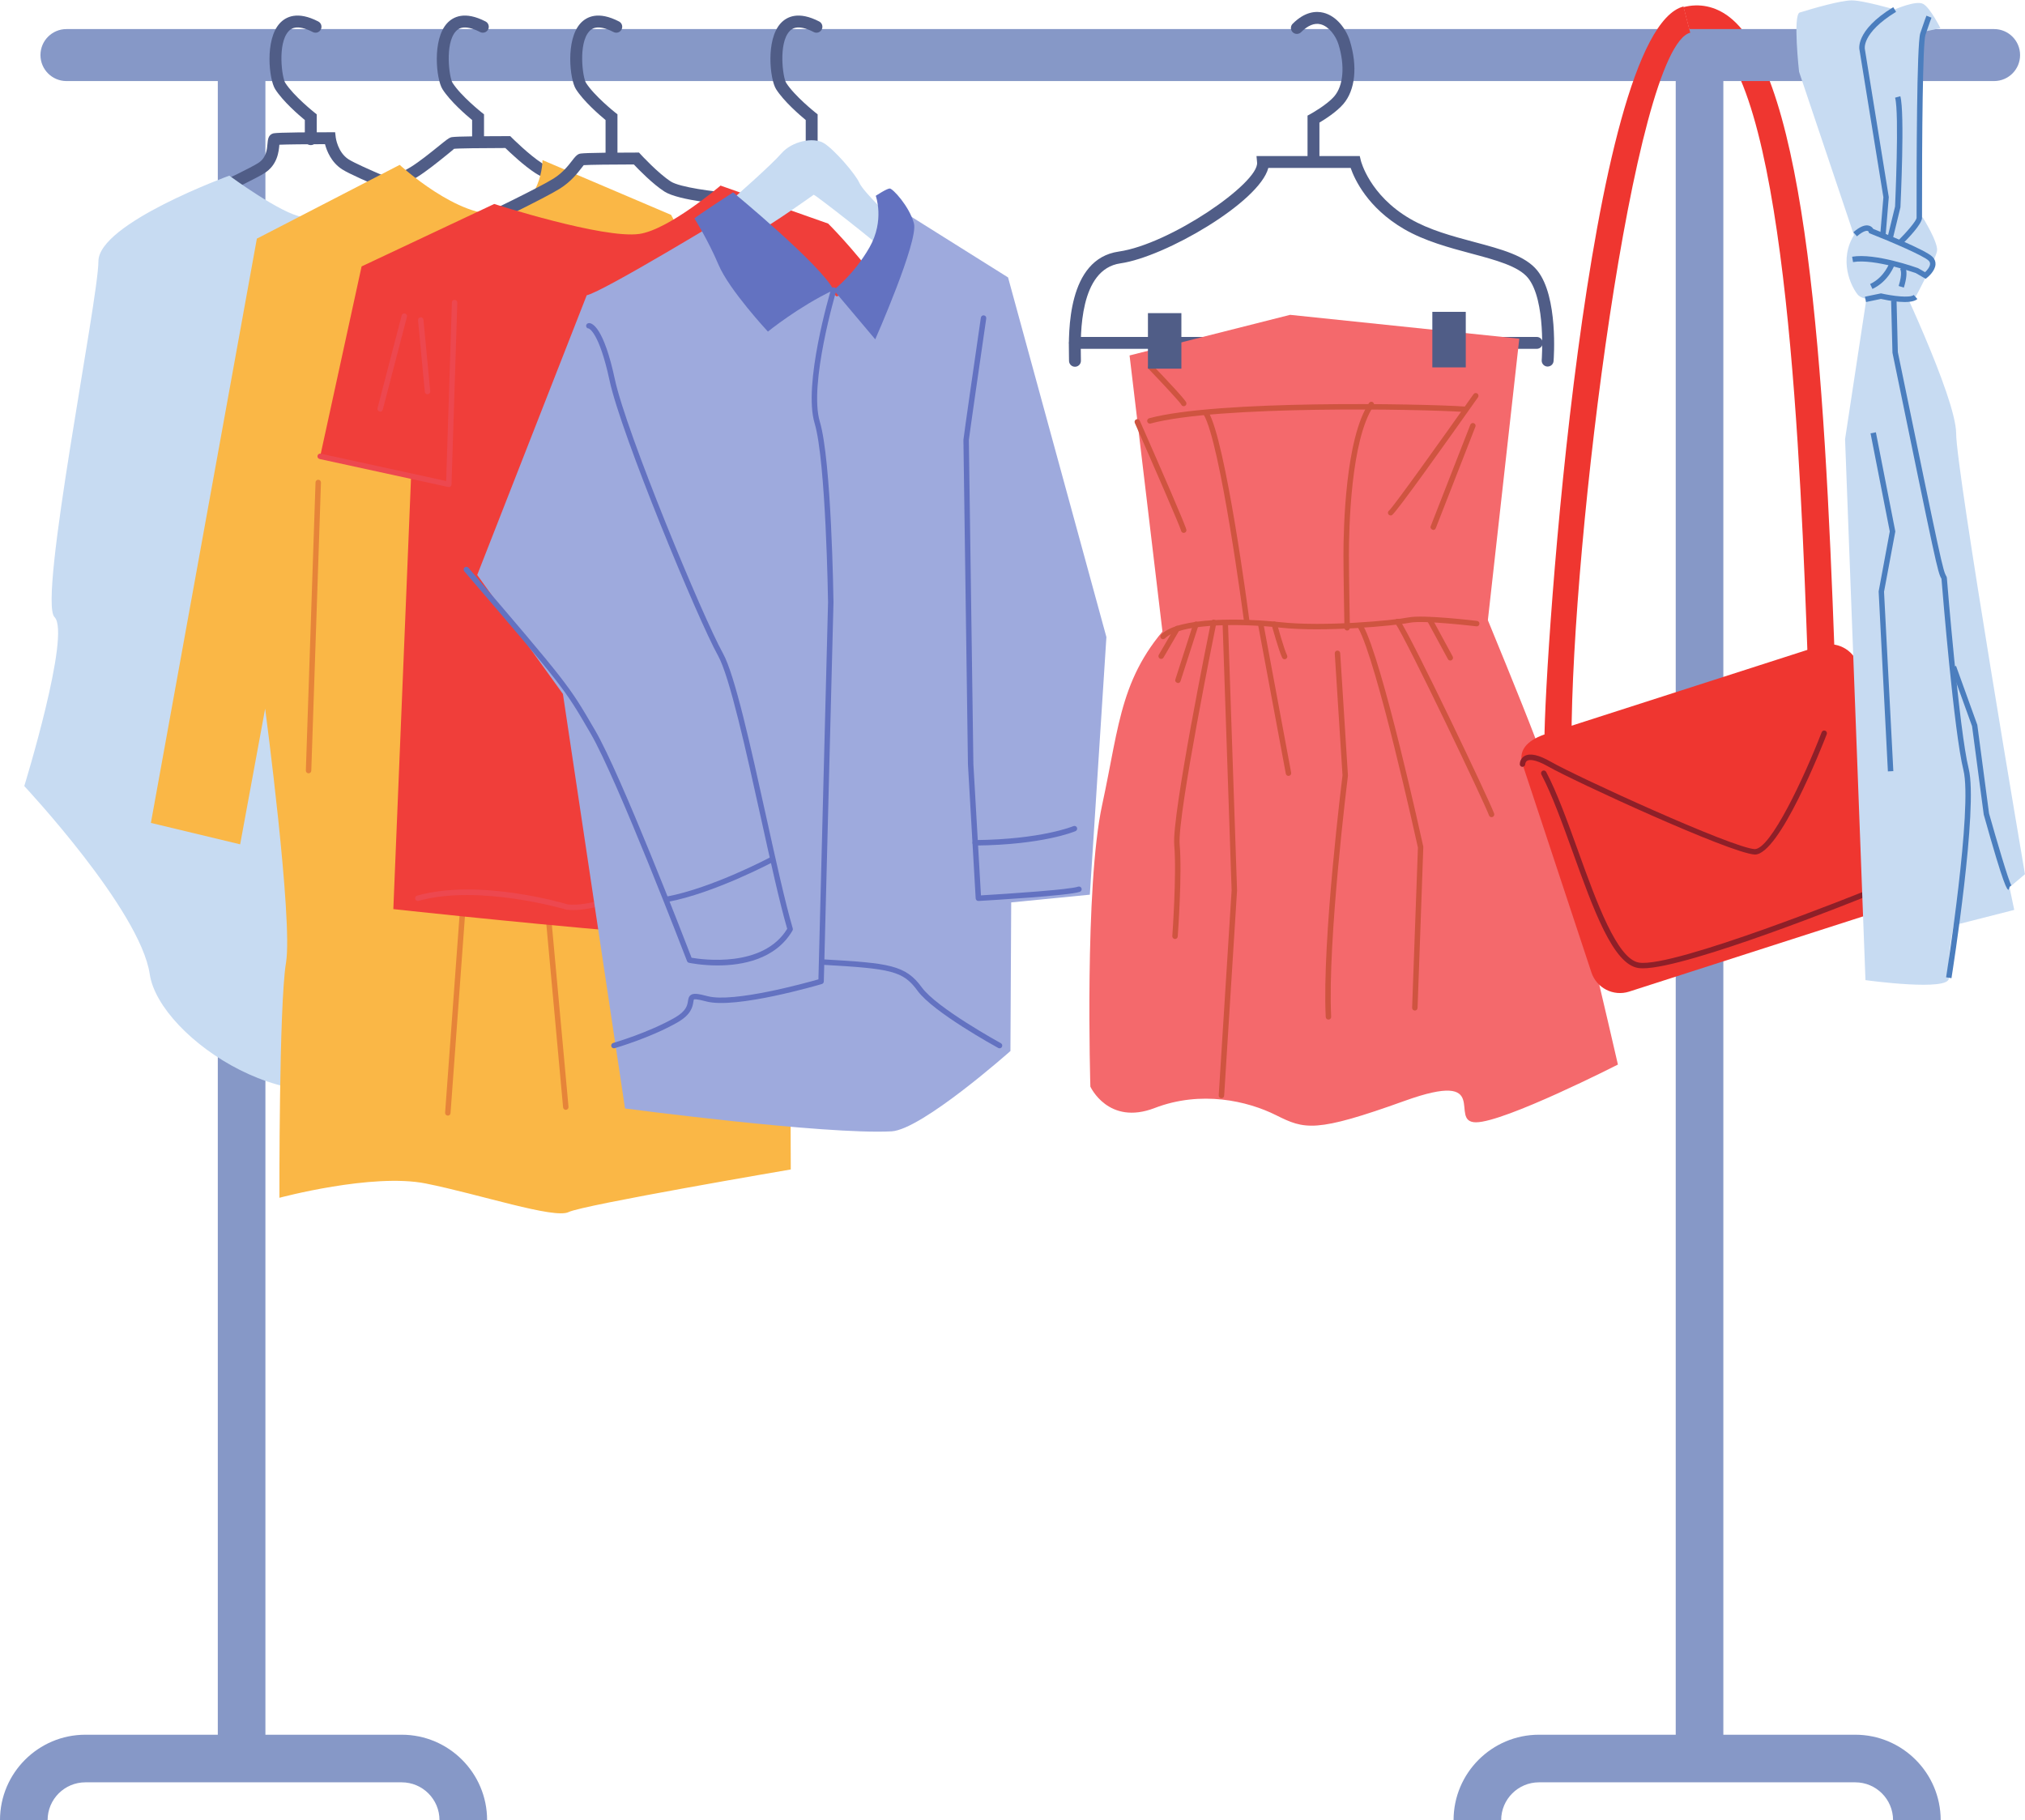
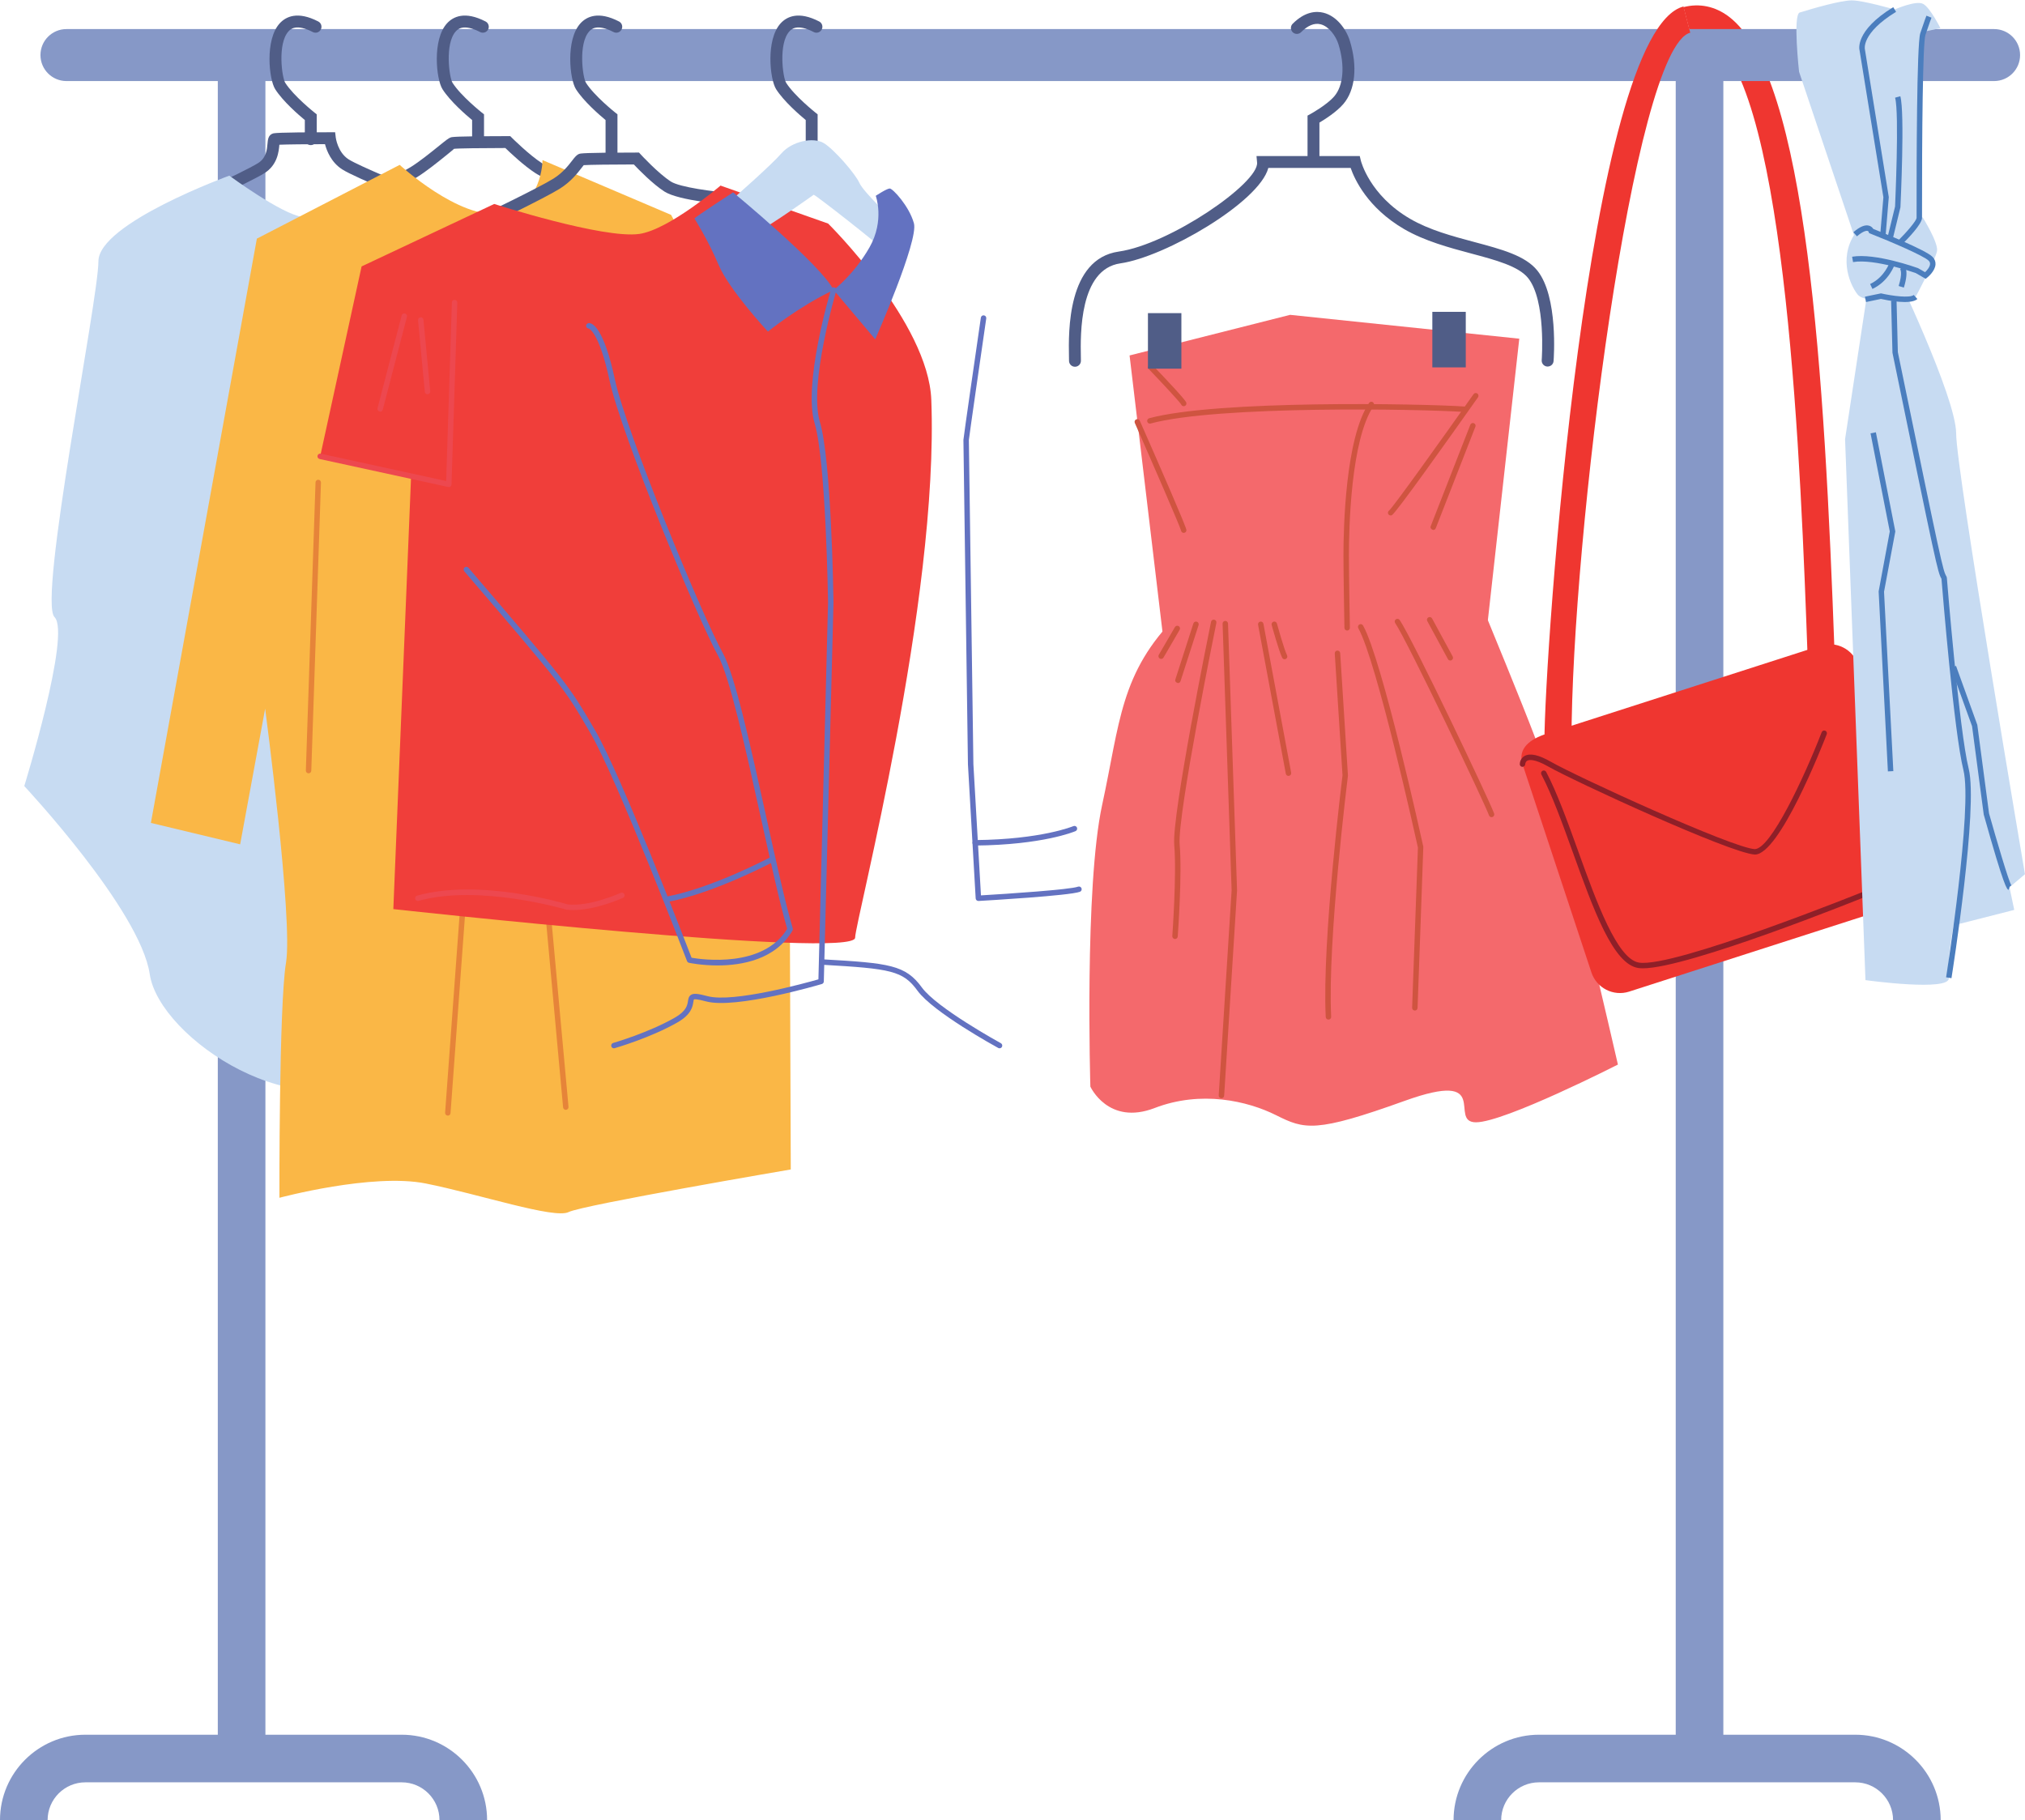
<svg xmlns="http://www.w3.org/2000/svg" height="1963.4" preserveAspectRatio="xMidYMid meet" version="1.0" viewBox="0.0 -0.4 2184.3 1963.4" width="2184.3" zoomAndPan="magnify">
  <defs>
    <clipPath id="a">
      <path d="M 1567 1870 L 2094 1870 L 2094 1962.961 L 1567 1962.961 Z M 1567 1870" />
    </clipPath>
    <clipPath id="b">
      <path d="M 0 1870 L 526 1870 L 526 1962.961 L 0 1962.961 Z M 0 1870" />
    </clipPath>
    <clipPath id="c">
      <path d="M 1990 285 L 2184.262 285 L 2184.262 1062 L 1990 1062 Z M 1990 285" />
    </clipPath>
  </defs>
  <g>
    <g>
      <path d="M 286.293 1888.559 L 234.938 1888.559 L 234.938 75.672 L 286.293 75.672 L 286.293 1888.559" fill="#8698c7" />
    </g>
    <g>
      <path d="M 1956.57 838.648 C 1953.762 816.91 1952.09 770.672 1949.762 706.672 C 1942.641 510.09 1927.809 101.039 1847.09 40.711 C 1839.422 34.988 1831.84 33.379 1823.23 35.57 L 1815.969 7.281 C 1833.102 2.879 1849.898 6.352 1864.57 17.32 C 1949.391 80.711 1968.09 405.84 1978.949 705.609 C 1981.16 766.449 1982.891 814.5 1985.539 834.91 L 1956.57 838.648" fill="#ef3630" />
    </g>
    <g>
      <path d="M 185.309 234.84 L 179.984 223.16 C 180.805 222.789 262.188 185.66 278.336 175.578 C 287.215 170.02 287.988 161.09 288.555 154.559 C 288.934 150.219 289.355 145.289 294.312 143.629 C 295.441 143.262 298.43 142.262 355.797 142.262 L 361.496 142.262 L 362.172 147.949 C 362.191 148.109 364.191 163.879 375.961 171.449 C 387.508 178.871 444.586 202.172 465.605 210.512 L 460.867 222.449 C 457.73 221.199 383.969 191.852 369.02 182.25 C 357.289 174.699 352.457 162.328 350.555 155.109 C 330.641 155.141 309.816 155.352 301.34 155.719 C 300.727 162.828 299.426 177.531 285.137 186.461 C 268.285 196.988 188.688 233.301 185.309 234.84" fill="#505d87" />
    </g>
    <g>
      <path d="M 325.895 233.52 C 303.547 230.461 247.371 189.07 247.371 189.07 C 247.371 189.07 106.152 240.422 106.152 281.5 C 106.152 322.578 40.844 647.32 58.816 665.289 C 76.793 683.27 26.18 847.551 26.18 847.551 C 26.18 847.551 151.254 981.109 161.523 1050.441 C 171.793 1119.762 325.852 1222.469 415.719 1153.141 C 505.586 1083.82 526.129 531.77 526.129 531.77 L 550.508 273.16 L 418.383 188.32 C 418.383 188.32 373.059 239.98 325.895 233.52" fill="#c7dbf2" />
    </g>
    <g>
      <path d="M 350.113 239.012 L 344.793 227.328 C 345.609 226.949 426.996 189.828 443.148 179.738 C 452.645 173.809 464.141 164.52 472.531 157.75 C 481.852 150.219 484.059 148.531 486.242 147.809 C 487.367 147.43 490.359 146.441 547.723 146.441 L 550.383 146.441 L 552.262 148.32 C 552.441 148.488 570.734 166.719 584.578 175.621 C 598.023 184.262 625.324 190.34 625.598 190.391 L 622.844 202.93 C 621.629 202.672 593.027 196.309 577.637 186.422 C 565.234 178.441 550.34 164.371 545.102 159.27 C 520.27 159.301 493.098 159.602 489.691 160.148 C 489.633 160.441 484.828 164.309 480.594 167.738 C 471.949 174.719 460.105 184.281 449.949 190.629 C 433.094 201.172 353.496 237.469 350.113 239.012" fill="#505d87" />
    </g>
    <g>
      <path d="M 431.125 177.441 L 277.066 257.031 L 162.766 887.27 L 259.047 910.379 L 286.008 764.031 C 286.008 764.031 316.215 991.875 308.512 1038.09 C 300.809 1084.309 301.41 1291.66 301.41 1291.66 C 301.41 1291.66 401.547 1264.699 459.312 1276.25 C 517.082 1287.809 597.961 1314.77 613.363 1307.059 C 628.77 1299.359 852.984 1261.109 852.984 1261.109 L 850.051 462.309 L 723.836 231.359 L 585.184 172.301 C 585.184 172.301 585.184 223.648 540.25 230.07 C 495.316 236.488 431.125 177.441 431.125 177.441" fill="#fab746" />
    </g>
    <g>
      <path d="M 483.059 1203.051 C 481.223 1202.922 480.008 1201.52 480.129 1199.898 L 505.16 857.77 C 505.281 856.148 506.672 855.02 508.301 855.059 C 509.922 855.18 511.133 856.578 511.016 858.199 L 485.98 1200.328 C 485.867 1201.879 484.582 1203.051 483.059 1203.051" fill="#e68439" />
    </g>
    <g>
      <path d="M 610.309 1196.801 C 608.809 1196.801 607.527 1195.648 607.387 1194.129 L 576.09 851.988 C 575.945 850.379 577.137 848.949 578.754 848.801 C 580.32 848.738 581.801 849.84 581.945 851.461 L 613.238 1193.602 C 613.387 1195.211 612.195 1196.629 610.578 1196.789 C 610.488 1196.789 610.398 1196.801 610.309 1196.801" fill="#e68439" />
    </g>
    <g>
      <path d="M 525.457 243.129 L 519.922 231.551 C 520.523 231.262 580.805 202.391 597.004 192.27 C 607.012 186 613.133 178.07 617.18 172.82 C 620.215 168.891 622.043 166.52 624.973 165.539 C 626.098 165.172 629.086 164.172 686.457 164.172 L 689.285 164.172 L 691.191 166.25 C 691.375 166.449 709.926 186.621 723.652 195.441 C 733.297 201.629 769.809 206.422 790.555 207.988 L 789.586 220.801 C 783.766 220.359 732.234 216.211 716.719 206.23 C 704.199 198.199 689.02 182.648 683.672 177 C 660.785 177.031 635.957 177.289 629.609 177.762 C 628.984 178.48 628.258 179.48 627.352 180.66 C 623.02 186.27 615.773 195.672 603.805 203.148 C 587 213.648 527.961 241.93 525.457 243.129" fill="#505d87" />
    </g>
    <g>
      <path d="M 533.121 219.609 L 390.043 286.988 L 345.367 491.859 L 443.414 513.762 L 424.277 980.254 C 424.277 980.254 922.398 1035.031 922.398 1011.07 C 922.398 993.734 1012.988 648.211 1004.559 430.781 C 1001.34 347.551 893.301 240.77 893.301 240.77 L 777.207 199.789 C 777.207 199.789 721.527 247.41 689.586 251.949 C 650.645 257.48 533.121 219.609 533.121 219.609" fill="#f03e3a" />
    </g>
    <g>
      <path d="M 618.41 981.293 C 615.887 981.293 613.402 981.156 610.996 980.855 C 609.586 980.469 516.656 953.059 451.512 971.379 C 449.922 971.828 448.328 970.902 447.891 969.348 C 447.453 967.785 448.359 966.164 449.922 965.727 C 516.738 946.93 608.336 973.973 612.199 975.125 C 635.68 978.043 669.258 962.898 669.598 962.75 C 671.055 962.059 672.812 962.73 673.484 964.211 C 674.152 965.68 673.5 967.422 672.02 968.094 C 670.727 968.688 642.68 981.293 618.41 981.293" fill="#ed484f" />
    </g>
    <g>
      <path d="M 484.098 525.051 C 483.473 524.98 344.742 494.73 344.742 494.73 C 343.156 494.379 342.152 492.82 342.496 491.23 C 342.836 489.648 344.375 488.621 345.992 488.988 L 481.273 518.488 L 487.426 325.91 C 487.477 324.309 488.707 322.879 490.453 323.078 C 492.07 323.129 493.348 324.48 493.289 326.102 L 487.027 522.211 C 487.008 523.07 486.59 523.891 485.902 524.43 C 485.383 524.84 484.746 525.051 484.098 525.051" fill="#ed484f" />
    </g>
    <g>
      <path d="M 410.035 443.68 C 407.723 443.18 406.789 441.578 407.195 440.012 L 433.273 339.871 C 433.68 338.301 435.242 337.34 436.852 337.77 C 438.426 338.18 439.363 339.781 438.957 341.352 L 412.879 441.488 C 412.535 442.809 411.348 443.68 410.035 443.68" fill="#ed484f" />
    </g>
    <g>
      <path d="M 461.145 424.91 C 459.648 424.91 458.367 423.77 458.227 422.25 L 450.926 345.059 C 450.773 343.449 451.957 342.02 453.57 341.859 C 455.172 341.609 456.613 342.879 456.77 344.512 L 464.07 421.699 C 464.23 423.309 463.039 424.738 461.426 424.898 C 461.328 424.898 461.238 424.91 461.145 424.91" fill="#ed484f" />
    </g>
    <g>
      <path d="M 1858.91 1888.559 L 1807.551 1888.559 L 1807.551 56.891 L 1858.91 56.891 L 1858.91 1888.559" fill="#8698c7" />
    </g>
    <g>
      <path d="M 2059.172 87.039 L 71.691 87.039 C 56.207 87.039 43.652 74.488 43.652 59 C 43.652 43.512 56.207 30.961 71.691 30.961 L 2059.172 30.961 C 2074.648 30.961 2087.211 43.512 2087.211 59 C 2087.211 74.488 2074.648 87.039 2059.172 87.039" fill="#8698c7" />
    </g>
    <g>
      <path d="M 2150.961 87.039 L 2059.172 87.039 C 2043.68 87.039 2031.129 74.488 2031.129 59 C 2031.129 43.512 2043.68 30.961 2059.172 30.961 L 2150.961 30.961 C 2166.441 30.961 2179 43.512 2179 59 C 2179 74.488 2166.441 87.039 2150.961 87.039" fill="#8698c7" />
    </g>
    <g>
-       <path d="M 1657.66 375.898 L 1159.531 375.898 C 1155.988 375.898 1153.121 373.031 1153.121 369.48 C 1153.121 365.93 1155.988 363.059 1159.531 363.059 L 1657.66 363.059 C 1661.199 363.059 1664.078 365.93 1664.078 369.48 C 1664.078 373.031 1661.199 375.898 1657.66 375.898" fill="#505d87" />
-     </g>
+       </g>
    <g>
      <path d="M 1416.801 179.441 C 1413.262 179.441 1410.391 176.57 1410.391 173.02 L 1410.391 124.309 L 1413.719 122.48 C 1413.898 122.391 1431.23 112.859 1439.309 103.41 C 1449.129 91.91 1450.859 70.5 1443.809 47.539 C 1441.012 38.422 1433.461 28.012 1424.449 25.781 C 1417.809 24.121 1410.738 27 1403.43 34.309 C 1400.922 36.809 1396.852 36.809 1394.352 34.309 C 1391.84 31.801 1391.84 27.738 1394.352 25.23 C 1407.699 11.879 1419.75 11.379 1427.551 13.32 C 1441.891 16.879 1452.211 31.18 1456.078 43.77 C 1464.531 71.309 1461.91 96.719 1449.07 111.75 C 1441.77 120.281 1429.219 128.281 1423.219 131.828 L 1423.219 173.02 C 1423.219 176.57 1420.352 179.441 1416.801 179.441" fill="#505d87" />
    </g>
    <g>
      <path d="M 1218.43 383.031 L 1391.59 339.219 L 1638.801 364.949 L 1604.031 676.48 L 1254.539 686.199 L 1218.43 383.031" fill="#f4696c" />
    </g>
    <g>
      <path d="M 1276.852 437.781 C 1275.68 437.781 1274.578 437.07 1274.129 435.941 C 1272.531 433.148 1255.02 414.281 1239.25 397.828 C 1238.129 396.66 1238.172 394.801 1239.34 393.68 C 1240.512 392.551 1242.371 392.59 1243.488 393.77 C 1259.41 410.371 1278.59 430.801 1279.629 433.91 C 1280.141 435.449 1279.309 437.109 1277.781 437.621 C 1277.469 437.719 1277.16 437.781 1276.852 437.781" fill="#cf5440" />
    </g>
    <g>
      <path d="M 1269.762 663.602 C 1208.129 725.219 1208.129 779.141 1188.879 867.719 C 1169.621 956.301 1176.148 1171.73 1176.148 1171.73 C 1176.148 1171.73 1195.398 1214.102 1245.469 1194.84 C 1295.539 1175.578 1345.602 1187.141 1376.41 1202.539 C 1407.219 1217.949 1418.781 1221.801 1515.059 1187.141 C 1611.34 1152.48 1561.27 1210.238 1592.078 1210.238 C 1622.891 1210.238 1745.191 1147.961 1745.191 1147.961 C 1745.191 1147.961 1677.738 853.121 1656.18 796.09 C 1641.141 756.301 1604.719 668.141 1604.719 668.141 L 1269.762 663.602" fill="#f4696c" />
    </g>
    <g>
      <path d="M 1608.898 881.09 C 1607.68 881.09 1606.551 880.328 1606.121 879.121 C 1601.648 866.328 1517.98 690.922 1504.941 671.699 C 1504.031 670.359 1504.379 668.539 1505.719 667.629 C 1507.051 666.711 1508.879 667.051 1509.801 668.41 C 1523.691 688.871 1606.941 863.66 1611.672 877.18 C 1612.211 878.711 1611.398 880.379 1609.871 880.922 C 1609.551 881.031 1609.219 881.09 1608.898 881.09" fill="#cf5440" />
    </g>
    <g>
      <path d="M 1159.531 395.219 C 1155.988 395.219 1153.121 392.352 1153.121 388.809 L 1153.051 384 C 1152.57 358.012 1151.121 278.922 1206.738 270.969 C 1261.988 263.078 1357.988 196.961 1355.98 174.922 L 1355.352 167.922 L 1466.73 167.922 L 1467.91 172.871 C 1468 173.25 1477.16 210.102 1521.031 235.621 C 1541.828 247.719 1566.469 254.301 1590.301 260.672 C 1619.801 268.551 1645.289 275.359 1658.211 291.371 C 1680.949 319.57 1676.012 386.27 1675.789 389.09 C 1675.52 392.621 1672.539 395.172 1668.891 394.988 C 1665.359 394.719 1662.719 391.629 1662.988 388.09 C 1663.039 387.449 1667.762 323.672 1648.219 299.43 C 1637.93 286.68 1613.18 280.07 1586.98 273.07 C 1563.488 266.789 1536.859 259.68 1514.57 246.719 C 1475.09 223.75 1461.051 192.75 1456.898 180.75 L 1368.102 180.75 C 1358.422 217.75 1256.762 276.801 1208.559 283.68 C 1164.172 290.02 1165.461 360.578 1165.879 383.762 L 1165.949 388.809 C 1165.949 392.352 1163.078 395.219 1159.531 395.219" fill="#505d87" />
    </g>
    <g>
      <path d="M 1274.32 397.289 L 1238.25 397.289 L 1238.25 337.379 L 1274.32 337.379 L 1274.32 397.289" fill="#505d87" />
    </g>
    <g>
      <path d="M 1581.078 395.898 L 1545.012 395.898 L 1545.012 335.988 L 1581.078 335.988 L 1581.078 395.898" fill="#505d87" />
    </g>
    <g>
      <path d="M 1240.34 456.551 C 1239.039 456.551 1237.859 455.691 1237.5 454.379 C 1237.078 452.82 1238.012 451.199 1239.57 450.77 C 1312.43 431 1532.32 434.879 1580.59 438.16 C 1582.199 438.281 1583.43 439.68 1583.32 441.289 C 1583.211 442.91 1581.859 444.02 1580.191 444.031 C 1532.102 440.738 1313.32 436.852 1241.109 456.449 C 1240.852 456.52 1240.59 456.551 1240.34 456.551" fill="#cf5440" />
    </g>
    <g>
-       <path d="M 1254.539 689.148 C 1253.801 689.148 1253.07 688.871 1252.5 688.32 C 1251.328 687.199 1251.289 685.34 1252.422 684.172 C 1271.27 664.57 1342.41 666.539 1381.469 670.781 C 1428.281 675.891 1503.051 668.859 1519.309 665.609 C 1535.262 662.41 1590.891 669.109 1593.262 669.398 C 1594.871 669.59 1596.02 671.051 1595.82 672.672 C 1595.621 674.27 1594.148 675.449 1592.551 675.23 C 1591.98 675.172 1535.461 668.352 1520.461 671.371 C 1503.988 674.66 1428.238 681.77 1380.84 676.629 C 1330.012 671.102 1271.031 673.328 1256.648 688.238 C 1256.07 688.84 1255.309 689.148 1254.539 689.148" fill="#cf5440" />
-     </g>
-     <g>
-       <path d="M 1344.641 671.43 C 1343.191 671.43 1341.93 670.352 1341.738 668.871 C 1341.48 666.949 1316.57 477.191 1298.309 446.781 C 1297.488 445.379 1297.93 443.578 1299.32 442.75 C 1300.719 441.898 1302.52 442.359 1303.359 443.75 C 1322.23 475.211 1346.539 660.25 1347.551 668.109 C 1347.77 669.719 1346.641 671.191 1345.02 671.398 C 1344.898 671.41 1344.77 671.43 1344.641 671.43" fill="#cf5440" />
-     </g>
+       </g>
+     <g>
+       </g>
    <g>
      <path d="M 1453.129 679.77 C 1451.531 679.77 1450.219 678.488 1450.191 676.891 C 1450.191 676.328 1449.148 620.281 1449.148 598.602 C 1449.148 569.641 1451.141 472.172 1476.781 434.23 C 1477.68 432.898 1479.512 432.551 1480.852 433.449 C 1482.199 434.359 1482.551 436.18 1481.641 437.531 C 1456.941 474.078 1455.031 570.051 1455.031 598.602 C 1455.031 620.23 1456.059 676.219 1456.07 676.781 C 1456.102 678.398 1454.809 679.738 1453.191 679.77 C 1453.16 679.77 1453.148 679.77 1453.129 679.77" fill="#cf5440" />
    </g>
    <g>
      <path d="M 1500.07 555.641 C 1498.988 555.641 1497.949 555.051 1497.441 554.02 C 1496.77 552.672 1497.23 551.051 1498.461 550.25 C 1503.391 545.82 1555.488 472.93 1589.461 424.801 C 1590.391 423.461 1592.23 423.141 1593.551 424.09 C 1594.879 425.02 1595.191 426.859 1594.262 428.18 C 1561.379 474.77 1505.59 553.23 1501.379 555.328 C 1500.961 555.539 1500.512 555.641 1500.07 555.641" fill="#cf5440" />
    </g>
    <g>
      <path d="M 1545.969 571.289 C 1543.391 570.488 1542.641 568.789 1543.23 567.281 L 1586 457.762 C 1586.578 456.25 1588.289 455.512 1589.801 456.09 C 1591.309 456.691 1592.059 458.391 1591.469 459.891 L 1548.699 569.422 C 1548.25 570.578 1547.141 571.289 1545.969 571.289" fill="#cf5440" />
    </g>
    <g>
      <path d="M 1276.852 574.422 C 1275.352 574.422 1274.121 573.301 1273.93 571.852 C 1272.59 566.738 1243.449 499.809 1224.09 455.84 C 1223.441 454.352 1224.109 452.621 1225.59 451.961 C 1227.078 451.32 1228.809 451.988 1229.469 453.469 C 1252.422 505.602 1279.781 568.379 1279.781 571.48 C 1279.781 573.102 1278.469 574.422 1276.852 574.422" fill="#cf5440" />
    </g>
    <g>
      <path d="M 1317.531 1184.281 C 1315.719 1184.172 1314.488 1182.77 1314.59 1181.16 L 1328.5 960.02 L 1318.77 672.41 C 1318.711 670.789 1319.98 669.43 1321.602 669.379 C 1323.16 669.27 1324.59 670.59 1324.629 672.211 L 1334.371 960.102 L 1320.461 1181.531 C 1320.352 1183.078 1319.059 1184.281 1317.531 1184.281" fill="#cf5440" />
    </g>
    <g>
      <path d="M 1267.469 1012.52 C 1265.629 1012.391 1264.422 1010.98 1264.531 1009.359 C 1264.578 1008.699 1269.352 942.48 1266.609 911.09 C 1263.828 879.039 1304.57 678.84 1306.309 670.34 C 1306.641 668.738 1308.211 667.73 1309.77 668.051 C 1311.359 668.371 1312.391 669.922 1312.059 671.512 C 1311.641 673.59 1269.762 879.379 1272.469 910.578 C 1275.238 942.43 1270.59 1007.059 1270.391 1009.789 C 1270.281 1011.34 1268.988 1012.52 1267.469 1012.52" fill="#cf5440" />
    </g>
    <g>
      <path d="M 1270.59 736.449 C 1268.141 735.809 1267.289 734.148 1267.789 732.609 L 1287.262 672.109 C 1287.75 670.57 1289.422 669.719 1290.961 670.211 C 1292.5 670.711 1293.352 672.371 1292.859 673.91 L 1273.379 734.41 C 1272.98 735.648 1271.828 736.449 1270.59 736.449" fill="#cf5440" />
    </g>
    <g>
      <path d="M 1252.512 710.371 C 1252 710.371 1251.5 710.238 1251.031 709.969 C 1249.629 709.148 1249.148 707.359 1249.969 705.949 L 1267.352 676.051 C 1268.172 674.648 1269.961 674.172 1271.371 674.988 C 1272.77 675.801 1273.25 677.602 1272.43 679 L 1255.039 708.91 C 1254.5 709.84 1253.512 710.371 1252.512 710.371" fill="#cf5440" />
    </g>
    <g>
      <path d="M 1526.148 1089.711 C 1524.422 1089.648 1523.148 1088.289 1523.211 1086.66 L 1529.461 913.879 C 1527.34 904.25 1485.16 713.219 1465.16 677.219 C 1464.379 675.801 1464.891 674.012 1466.301 673.219 C 1467.719 672.449 1469.512 672.949 1470.301 674.359 C 1491.129 711.859 1533.48 904.801 1535.281 912.988 C 1535.34 913.719 1529.078 1086.879 1529.078 1086.879 C 1529.02 1088.461 1527.719 1089.711 1526.148 1089.711" fill="#cf5440" />
    </g>
    <g>
      <path d="M 1564.391 712.102 C 1563.359 712.102 1562.352 711.551 1561.809 710.57 L 1539.559 669.539 C 1538.789 668.109 1539.309 666.328 1540.738 665.559 C 1542.16 664.781 1543.941 665.309 1544.719 666.738 L 1566.98 707.77 C 1567.75 709.191 1567.219 710.98 1565.789 711.75 C 1565.352 711.988 1564.871 712.102 1564.391 712.102" fill="#cf5440" />
    </g>
    <g>
      <path d="M 1432.961 1099.441 C 1431.41 1099.441 1430.109 1098.219 1430.031 1096.648 C 1425.891 1013.898 1447.91 837.828 1448.129 836.059 L 1439.762 704.488 C 1439.66 702.871 1440.891 701.469 1442.512 701.371 C 1444.18 701.391 1445.52 702.5 1445.629 704.121 L 1453.98 836.238 C 1453.73 838.559 1431.781 1014.121 1435.898 1096.359 C 1435.969 1097.969 1434.73 1099.359 1433.109 1099.441 C 1433.059 1099.441 1433.012 1099.441 1432.961 1099.441" fill="#cf5440" />
    </g>
    <g>
      <path d="M 1389.84 836.578 C 1388.449 836.578 1387.219 835.602 1386.961 834.18 L 1357.059 673.551 C 1356.762 671.961 1357.809 670.422 1359.41 670.121 C 1360.988 669.84 1362.531 670.871 1362.828 672.469 L 1392.738 833.109 C 1393.031 834.699 1391.98 836.23 1390.379 836.531 C 1390.199 836.57 1390.02 836.578 1389.84 836.578" fill="#cf5440" />
    </g>
    <g>
      <path d="M 1385.672 710.719 C 1384.602 710.719 1383.559 710.121 1383.051 709.09 C 1379.488 701.961 1372.031 674.941 1371.711 673.789 C 1371.289 672.23 1372.211 670.609 1373.77 670.18 C 1375.352 669.719 1376.941 670.672 1377.379 672.23 C 1377.461 672.512 1384.988 699.852 1388.301 706.469 C 1389.02 707.922 1388.441 709.68 1386.988 710.41 C 1386.57 710.621 1386.121 710.719 1385.672 710.719" fill="#cf5440" />
    </g>
    <g clip-path="url(#a)">
      <path d="M 2093.34 1962.961 L 2041.98 1962.961 C 2041.98 1940.488 2023.699 1922.211 2001.219 1922.211 L 1660.031 1922.211 C 1637.559 1922.211 1619.27 1940.488 1619.27 1962.961 L 1567.922 1962.961 C 1567.922 1912.18 1609.238 1870.859 1660.031 1870.859 L 2001.219 1870.859 C 2052.012 1870.859 2093.34 1912.18 2093.34 1962.961" fill="#8698c7" />
    </g>
    <g clip-path="url(#b)">
      <path d="M 525.418 1962.961 L 474.066 1962.961 C 474.066 1940.488 455.781 1922.211 433.309 1922.211 L 92.113 1922.211 C 69.641 1922.211 51.355 1940.488 51.355 1962.961 L 0 1962.961 C 0 1912.18 41.324 1870.859 92.113 1870.859 L 433.309 1870.859 C 484.098 1870.859 525.418 1912.18 525.418 1962.961" fill="#8698c7" />
    </g>
    <g>
      <path d="M 875.539 190.648 C 871.992 190.648 869.121 187.781 869.121 184.23 L 869.121 129.09 C 862.727 123.801 845.543 108.98 837.156 95.801 C 830.406 85.191 825.926 42.41 842.035 24.781 C 848.688 17.5 861.316 11.238 883.621 22.762 C 886.773 24.379 888.008 28.25 886.379 31.41 C 884.754 34.559 880.891 35.809 877.734 34.16 C 859.445 24.73 853.473 31.289 851.516 33.449 C 839.477 46.621 844.426 83.309 847.984 88.91 C 857.035 103.121 879.301 120.82 879.52 121 L 881.957 122.93 L 881.957 184.23 C 881.957 187.781 879.086 190.648 875.539 190.648" fill="#505d87" />
    </g>
    <g>
      <path d="M 659.621 174.922 C 656.07 174.922 653.199 172.051 653.199 168.5 L 653.199 129.09 C 646.809 123.801 629.621 108.98 621.238 95.801 C 614.484 85.191 610.008 42.41 626.113 24.781 C 632.77 17.5 645.391 11.238 667.699 22.762 C 670.855 24.379 672.09 28.25 670.461 31.41 C 668.836 34.559 664.965 35.809 661.812 34.16 C 643.527 24.73 637.559 31.289 635.594 33.449 C 623.555 46.621 628.508 83.309 632.066 88.91 C 641.117 103.121 663.383 120.82 663.602 121 L 666.039 122.93 L 666.039 168.5 C 666.039 172.051 663.164 174.922 659.621 174.922" fill="#505d87" />
    </g>
    <g>
      <path d="M 515.672 158.23 C 512.129 158.23 509.258 155.359 509.258 151.809 L 509.258 129.09 C 502.859 123.801 485.676 108.98 477.289 95.801 C 470.539 85.191 466.062 42.41 482.168 24.781 C 488.828 17.5 501.449 11.238 523.754 22.762 C 526.91 24.379 528.141 28.25 526.516 31.41 C 524.895 34.559 521.016 35.809 517.867 34.16 C 499.578 24.73 493.613 31.289 491.648 33.449 C 479.609 46.621 484.559 83.309 488.117 88.91 C 497.172 103.121 519.438 120.82 519.656 121 L 522.094 122.93 L 522.094 151.809 C 522.094 155.359 519.223 158.23 515.672 158.23" fill="#505d87" />
    </g>
    <g>
      <path d="M 335.223 156.141 C 331.676 156.141 328.805 153.27 328.805 149.719 L 328.805 129.09 C 322.41 123.801 305.219 108.98 296.836 95.801 C 290.086 85.199 285.605 42.422 301.711 24.789 C 308.367 17.5 320.992 11.238 343.297 22.762 C 346.449 24.379 347.684 28.25 346.055 31.41 C 344.43 34.559 340.562 35.809 337.41 34.16 C 319.121 24.73 313.152 31.289 311.184 33.449 C 299.148 46.629 304.102 83.309 307.668 88.91 C 316.695 103.102 338.984 120.82 339.203 121 L 341.641 122.93 L 341.641 149.719 C 341.641 153.27 338.77 156.141 335.223 156.141" fill="#505d87" />
    </g>
    <g>
-       <path d="M 632.879 318.109 C 650.852 314.262 792.07 228.238 792.07 228.238 L 902.48 319.398 C 957.562 299.699 974.41 275.789 956.398 216.691 L 1087.352 298.852 L 1193.441 686.809 L 1175.59 964.691 L 1090.75 973.031 L 1089.922 1133.34 C 1089.922 1133.34 994.316 1218.289 961.645 1219.988 C 889.617 1223.738 674.195 1195.32 674.195 1195.32 L 607.203 748.191 L 514.766 619.809 L 632.879 318.109" fill="#9eaadd" />
-     </g>
+       </g>
    <g>
      <path d="M 2053.039 974.145 L 1757.34 1069.25 C 1740.281 1074.738 1722.012 1065.359 1716.52 1048.301 L 1642.281 823.91 C 1636.789 806.852 1650.859 796.699 1667.91 791.219 L 1963.621 696.109 C 1980.672 690.621 1998.949 700 2004.441 717.059 L 2074 933.32 C 2079.488 950.379 2070.102 968.656 2053.039 974.145" fill="#ef3630" />
    </g>
    <g>
      <path d="M 1772.078 1044.129 C 1770.16 1044.129 1768.461 1044.012 1766.98 1043.77 C 1739.93 1039.422 1718.941 981.141 1696.711 919.43 C 1685.629 888.711 1674.191 856.941 1662.621 835.02 C 1661.871 833.578 1662.422 831.809 1663.859 831.051 C 1665.289 830.301 1667.059 830.828 1667.82 832.281 C 1679.578 854.57 1691.102 886.531 1702.23 917.449 C 1721.941 972.16 1744.281 1034.172 1767.91 1037.969 C 1805.488 1043.961 2010.109 961.441 2012.172 960.609 C 2013.691 960.012 2015.391 960.73 2015.988 962.23 C 2016.602 963.734 2015.879 965.449 2014.371 966.059 C 2006.219 969.363 1821.039 1044.129 1772.078 1044.129" fill="#8e1f28" />
    </g>
    <g>
      <path d="M 1892.941 921.43 C 1866.129 919.949 1697.16 841.961 1670.031 826.461 C 1654.922 817.828 1649.18 819.199 1647.41 820.18 C 1645.309 821.371 1645.219 823.84 1645.219 823.949 C 1645.172 825.551 1643.75 826.75 1642.238 826.828 C 1640.629 826.801 1639.34 825.52 1639.34 823.91 C 1639.34 821.738 1640.41 817.461 1644.422 815.141 C 1650.309 811.73 1659.629 813.75 1672.93 821.359 C 1701.891 837.898 1868.578 914.199 1892.781 915.551 C 1909.891 915.559 1946.031 838.422 1964.98 789.469 C 1965.57 787.961 1967.262 787.199 1968.781 787.789 C 1970.289 788.379 1971.039 790.078 1970.461 791.59 C 1965.289 804.949 1919.43 921.422 1892.941 921.43" fill="#8e1f28" />
    </g>
    <g>
      <path d="M 1695.121 799.57 L 1665.922 799.57 C 1665.922 708.531 1712.039 33.23 1815.969 6.578 L 1823.23 34.871 C 1762.129 50.539 1695.121 581.441 1695.121 799.57" fill="#ef3630" />
    </g>
    <g>
      <path d="M 2043.711 9.852 C 2043.711 9.852 2008.98 -0.219 1997.059 0 C 1985.031 0.23 1957.551 8.109 1941.301 13.102 C 1933.73 15.422 1940.602 77.059 1940.602 77.059 L 2009.051 280.73 L 2070.238 273.371 L 2073.352 34.238 L 2093.039 29.961 C 2093.039 29.961 2082.219 8.129 2074.52 3.852 C 2066.82 -0.422 2043.711 9.852 2043.711 9.852" fill="#c7dbf2" />
    </g>
    <g>
      <path d="M 2004.531 246.648 C 1982.352 273.66 1993.922 304.531 2003.57 317.07 C 2013.211 329.602 2066.262 319.961 2066.262 319.961 C 2066.262 319.961 2087.969 279.449 2089.41 270.281 C 2090.859 261.121 2073.98 234.121 2073.98 234.121 L 2004.531 246.648" fill="#c7dbf2" />
    </g>
    <g clip-path="url(#c)">
      <path d="M 2018.461 287.578 L 1990.219 473.309 L 2012.219 1056.871 C 2012.219 1056.871 2104.66 1069.699 2102.09 1054.301 C 2099.52 1038.891 2107.23 997.809 2107.23 997.809 L 2172.699 981.121 L 2167.57 956.73 L 2184.262 942.609 C 2184.262 942.609 2110.039 506.691 2110.039 467.309 C 2110.039 427.949 2041.57 285.871 2041.57 285.871 L 2018.461 287.578" fill="#c7dbf2" />
    </g>
    <g>
      <path d="M 2077.16 300.34 L 2066.391 294.129 C 2066.262 294.129 2022.051 278.328 1998.82 282.309 L 1997.82 276.52 C 2022.672 272.27 2066.98 288.141 2068.852 288.82 L 2076.531 293.211 C 2078.691 291.141 2081.719 287.59 2081.898 284.422 C 2081.969 283.059 2081.488 281.91 2080.379 280.801 C 2075.09 275.512 2039.82 260.41 2017.398 251.551 L 2016.09 251.031 L 2015.672 249.68 C 2015.648 249.621 2015.328 248.91 2014.441 248.68 C 2013.609 248.469 2010.328 248.27 2003.012 254.52 L 1999.191 250.07 C 2006.18 244.07 2011.73 241.762 2016.148 243.059 C 2018.551 243.75 2019.898 245.32 2020.609 246.512 C 2029.922 250.199 2077.039 269.141 2084.531 276.641 C 2086.82 278.93 2087.941 281.738 2087.762 284.781 C 2087.328 292.102 2079.602 298.41 2078.719 299.109 L 2077.16 300.34" fill="#4b7ebe" />
    </g>
    <g>
      <path d="M 2019.73 311.281 L 2017.238 305.969 C 2032.941 298.59 2038.238 282.828 2038.289 282.672 L 2043.879 284.5 C 2043.629 285.238 2037.711 302.84 2019.73 311.281" fill="#4b7ebe" />
    </g>
    <g>
      <path d="M 2053.621 309.84 L 2048.012 308.102 C 2052.551 293.441 2049.73 290.309 2049.699 290.281 L 2052.199 285.012 C 2054.109 285.73 2059.871 289.641 2053.621 309.84" fill="#4b7ebe" />
    </g>
    <g>
      <path d="M 2051.141 263.781 L 2047.031 259.59 C 2056.781 249.988 2067.281 237.641 2067.359 234.559 L 2067.359 232.898 C 2067.281 177.371 2067.52 46.941 2071.328 35.449 C 2075.551 22.699 2077.898 16.762 2077.988 16.52 L 2083.449 18.68 C 2083.43 18.738 2081.059 24.738 2076.898 37.301 C 2074.02 46.02 2073.109 144.059 2073.23 232.891 L 2073.23 234.559 C 2073.23 241.32 2057.781 257.238 2051.141 263.781" fill="#4b7ebe" />
    </g>
    <g>
      <path d="M 2033.93 253.93 L 2028.078 253.441 L 2031.551 212.41 L 2005.852 53.879 C 2005.68 53.391 2000.219 33.012 2042.172 7.34 L 2045.238 12.352 C 2007.66 35.352 2011.531 52.461 2011.578 52.629 L 2037.371 212.191 L 2033.93 253.93" fill="#4b7ebe" />
    </g>
    <g>
      <path d="M 2041.5 257.859 L 2035.801 256.461 L 2044.141 222.391 C 2044.109 221.941 2048.852 121.699 2044.172 104.969 L 2049.82 103.391 C 2054.762 121.02 2050.129 219.07 2049.93 223.23 L 2041.5 257.859" fill="#4b7ebe" />
    </g>
    <g>
      <path d="M 2012.828 325.41 L 2011.629 319.648 L 2028.949 316.051 C 2041.641 318.969 2060.379 321.281 2064.301 317.77 L 2068.219 322.141 C 2060.93 328.711 2035.449 323.531 2028.891 322.059 L 2012.828 325.41" fill="#4b7ebe" />
    </g>
    <g>
      <path d="M 2036.41 831.711 L 2026.43 637.57 L 2038.441 572.891 L 2017.691 467.039 L 2023.449 465.91 L 2044.422 572.859 L 2032.25 637.949 L 2042.281 831.41 L 2036.41 831.711" fill="#4b7ebe" />
    </g>
    <g>
      <path d="M 2104.988 1054.762 L 2099.199 1053.828 C 2099.488 1052.012 2128.031 870.852 2117.859 830.18 C 2107.719 789.641 2095.262 637.012 2094.199 623.859 C 2090.078 616.898 2088.781 610.59 2041.34 380.141 L 2039.879 323.988 L 2045.762 323.852 L 2047.148 379.48 C 2094.762 610.48 2095.672 614.898 2099.578 621.43 L 2099.988 622.711 C 2100.121 624.352 2113.309 787.75 2123.559 828.762 C 2134.012 870.578 2106.18 1047.262 2104.988 1054.762" fill="#4b7ebe" />
    </g>
    <g>
      <path d="M 2166.621 959.512 C 2164.82 958.898 2162.102 957.969 2139.789 878.238 L 2127.191 782.922 L 2104.379 719.898 L 2109.91 717.91 L 2132.859 781.531 L 2145.52 877.07 C 2153.301 904.75 2166.82 950.77 2169.602 954.68 L 2167.84 955.922 L 2166.621 959.512" fill="#4b7ebe" />
    </g>
    <g>
      <path d="M 332.848 833.801 C 331.129 833.75 329.859 832.391 329.914 830.77 L 340.348 519.93 C 340.398 518.34 341.703 517.078 343.281 517.078 C 345 517.141 346.27 518.5 346.215 520.121 L 335.777 830.961 C 335.727 832.551 334.426 833.801 332.848 833.801" fill="#e68439" />
    </g>
    <g>
      <path d="M 790.07 214.398 C 790.07 214.398 831.449 178.238 842.922 165.02 C 854.395 151.809 877.344 147.289 888.469 153.898 C 899.594 160.5 922.543 186.93 927.062 197.012 C 931.586 207.09 963.918 237.34 963.918 237.34 C 963.918 237.34 955.227 273.16 953.488 269.68 C 951.75 266.199 878.734 209.012 877.688 209.699 C 876.648 210.398 809.191 258.73 808.496 252.469 C 807.801 246.211 790.07 214.398 790.07 214.398" fill="#c7dbf2" />
    </g>
    <g>
      <path d="M 749.043 235.262 C 752.172 232.129 790.766 207.09 790.766 207.09 C 790.766 207.09 885.688 285.32 899.246 312.449 C 861.695 330.18 828.316 357.301 828.316 357.301 C 828.316 357.301 786.594 312.449 775.121 285.32 C 763.648 258.211 749.043 235.262 749.043 235.262" fill="#6372c1" />
    </g>
    <g>
      <path d="M 944.652 210.82 C 944.652 210.82 954.531 237.34 937.84 266.551 C 921.152 295.762 899.246 312.449 899.246 312.449 L 944.098 365.641 C 944.098 365.641 991.039 259.25 985.824 240.469 C 980.609 221.699 962.875 202.922 959.746 202.922 C 956.617 202.922 944.652 210.82 944.652 210.82" fill="#6372c1" />
    </g>
    <g>
      <path d="M 774.004 1041.031 C 757.211 1041.031 744.512 1038.449 743.223 1038.18 C 742.246 1037.969 741.441 1037.289 741.086 1036.359 C 740.336 1034.398 665.734 839.91 636.98 790.621 L 635.414 787.93 C 608.988 742.602 607.953 740.828 500.789 615.852 C 499.73 614.621 499.879 612.762 501.105 611.711 C 502.336 610.641 504.191 610.789 505.246 612.02 C 612.762 737.422 613.805 739.199 640.492 784.969 L 642.059 787.66 C 669.676 835.012 738.852 1014.199 745.98 1032.719 C 756.953 1034.641 823.086 1044.16 849.129 1001.531 C 841.008 973.574 831.137 928.879 820.695 881.602 C 804.961 810.352 787.129 729.602 774.641 707.121 C 752.523 667.309 669.832 467.59 657.512 410.07 C 646.18 357.211 635.121 353.98 635.008 353.949 C 633.383 353.949 632.238 352.648 632.238 351.031 C 632.238 349.41 633.723 348.102 635.348 348.102 C 638.836 348.102 651.172 352.488 663.254 408.84 C 675.504 466.012 757.77 664.648 779.773 704.27 C 792.676 727.5 809.84 805.199 826.43 880.34 C 837.004 928.219 846.992 973.441 855.129 1001.102 C 855.355 1001.879 855.254 1002.719 854.848 1003.41 C 836.578 1034.719 800.277 1041.031 774.004 1041.031" fill="#6372c1" />
    </g>
    <g>
      <path d="M 662.215 1130.398 C 660.934 1130.398 659.762 1129.559 659.391 1128.27 C 658.945 1126.711 659.844 1125.078 661.406 1124.641 C 661.781 1124.531 699.215 1113.738 727.77 1097.43 C 740.402 1090.211 741.391 1083.969 742.109 1079.398 C 742.5 1076.93 742.906 1074.371 745.297 1072.82 C 748.137 1070.961 752.523 1071.301 763.355 1074.191 C 790.945 1081.551 869.129 1059.941 882.805 1056.031 L 893.18 649.289 C 893.164 647.891 890.957 497.051 878.703 456.191 C 866.078 414.109 895.188 315.77 896.434 311.609 C 896.902 310.051 898.527 309.148 900.09 309.629 C 901.645 310.09 902.527 311.738 902.062 313.289 C 901.766 314.289 872.207 414.109 884.332 454.5 C 896.816 496.141 898.973 643.09 899.059 649.32 L 888.625 1058.328 C 888.59 1059.602 887.738 1060.711 886.52 1061.07 C 882.738 1062.191 793.523 1088.309 761.844 1079.871 C 751.547 1077.121 749.07 1077.359 748.496 1077.75 C 748.277 1078.012 748.066 1079.352 747.914 1080.32 C 747.105 1085.41 745.762 1093.922 730.68 1102.531 C 701.5 1119.199 663.402 1130.18 663.02 1130.289 C 662.75 1130.359 662.48 1130.398 662.215 1130.398" fill="#6372c1" />
    </g>
    <g>
      <path d="M 1078.172 1130.398 C 1077.691 1130.398 1077.211 1130.281 1076.762 1130.039 C 1073.91 1128.48 1006.59 1091.551 989.707 1068.328 C 974.031 1046.77 961.094 1044.531 887.605 1040.328 C 885.984 1040.23 884.746 1038.84 884.84 1037.23 C 884.938 1035.602 886.379 1034.41 887.941 1034.461 C 959.188 1038.531 976.684 1040.43 994.457 1064.879 C 1010.57 1087.031 1078.891 1124.512 1079.578 1124.891 C 1081 1125.672 1081.531 1127.449 1080.75 1128.879 C 1080.211 1129.852 1079.211 1130.398 1078.172 1130.398" fill="#6372c1" />
    </g>
    <g>
      <path d="M 719.828 972.531 C 718.445 972.531 717.211 971.547 716.949 970.137 C 716.648 968.539 717.695 967.008 719.293 966.707 C 768.336 957.512 830.492 924.57 831.109 924.238 C 832.539 923.469 834.32 924.02 835.086 925.449 C 835.848 926.879 835.305 928.66 833.871 929.422 C 833.242 929.75 770.309 963.113 720.375 972.48 C 720.195 972.516 720.008 972.531 719.828 972.531" fill="#6372c1" />
    </g>
    <g>
      <path d="M 1055.371 971.488 C 1053.82 971.488 1052.52 970.281 1052.43 968.723 L 1044.09 824.078 C 1043.879 809.762 1039.211 476.199 1039.211 474.121 C 1039.211 472 1053.602 372.672 1058.02 342.27 C 1058.25 340.672 1059.719 339.531 1061.352 339.789 C 1062.949 340.02 1064.07 341.512 1063.828 343.121 C 1058.699 378.461 1045.328 470.922 1045.078 474.27 C 1045.09 476.781 1049.91 820.398 1049.961 823.871 L 1058.129 965.449 C 1087.012 963.758 1154.328 959.25 1162.809 956.059 C 1164.309 955.512 1166.02 956.262 1166.602 957.781 C 1167.172 959.301 1166.391 961 1164.879 961.57 C 1153.648 965.773 1065.551 970.914 1055.531 971.484 C 1055.48 971.484 1055.422 971.488 1055.371 971.488" fill="#6372c1" />
    </g>
    <g>
      <path d="M 1051.891 911.691 C 1050.281 911.691 1048.961 910.391 1048.949 908.781 C 1048.941 907.148 1050.23 905.828 1051.859 905.809 C 1123.281 905.129 1157.488 890.891 1157.82 890.75 C 1159.32 890.121 1161.039 890.809 1161.68 892.289 C 1162.32 893.789 1161.621 895.512 1160.129 896.148 C 1158.719 896.75 1124.68 910.988 1051.91 911.691 C 1051.898 911.691 1051.898 911.691 1051.891 911.691" fill="#6372c1" />
    </g>
  </g>
</svg>